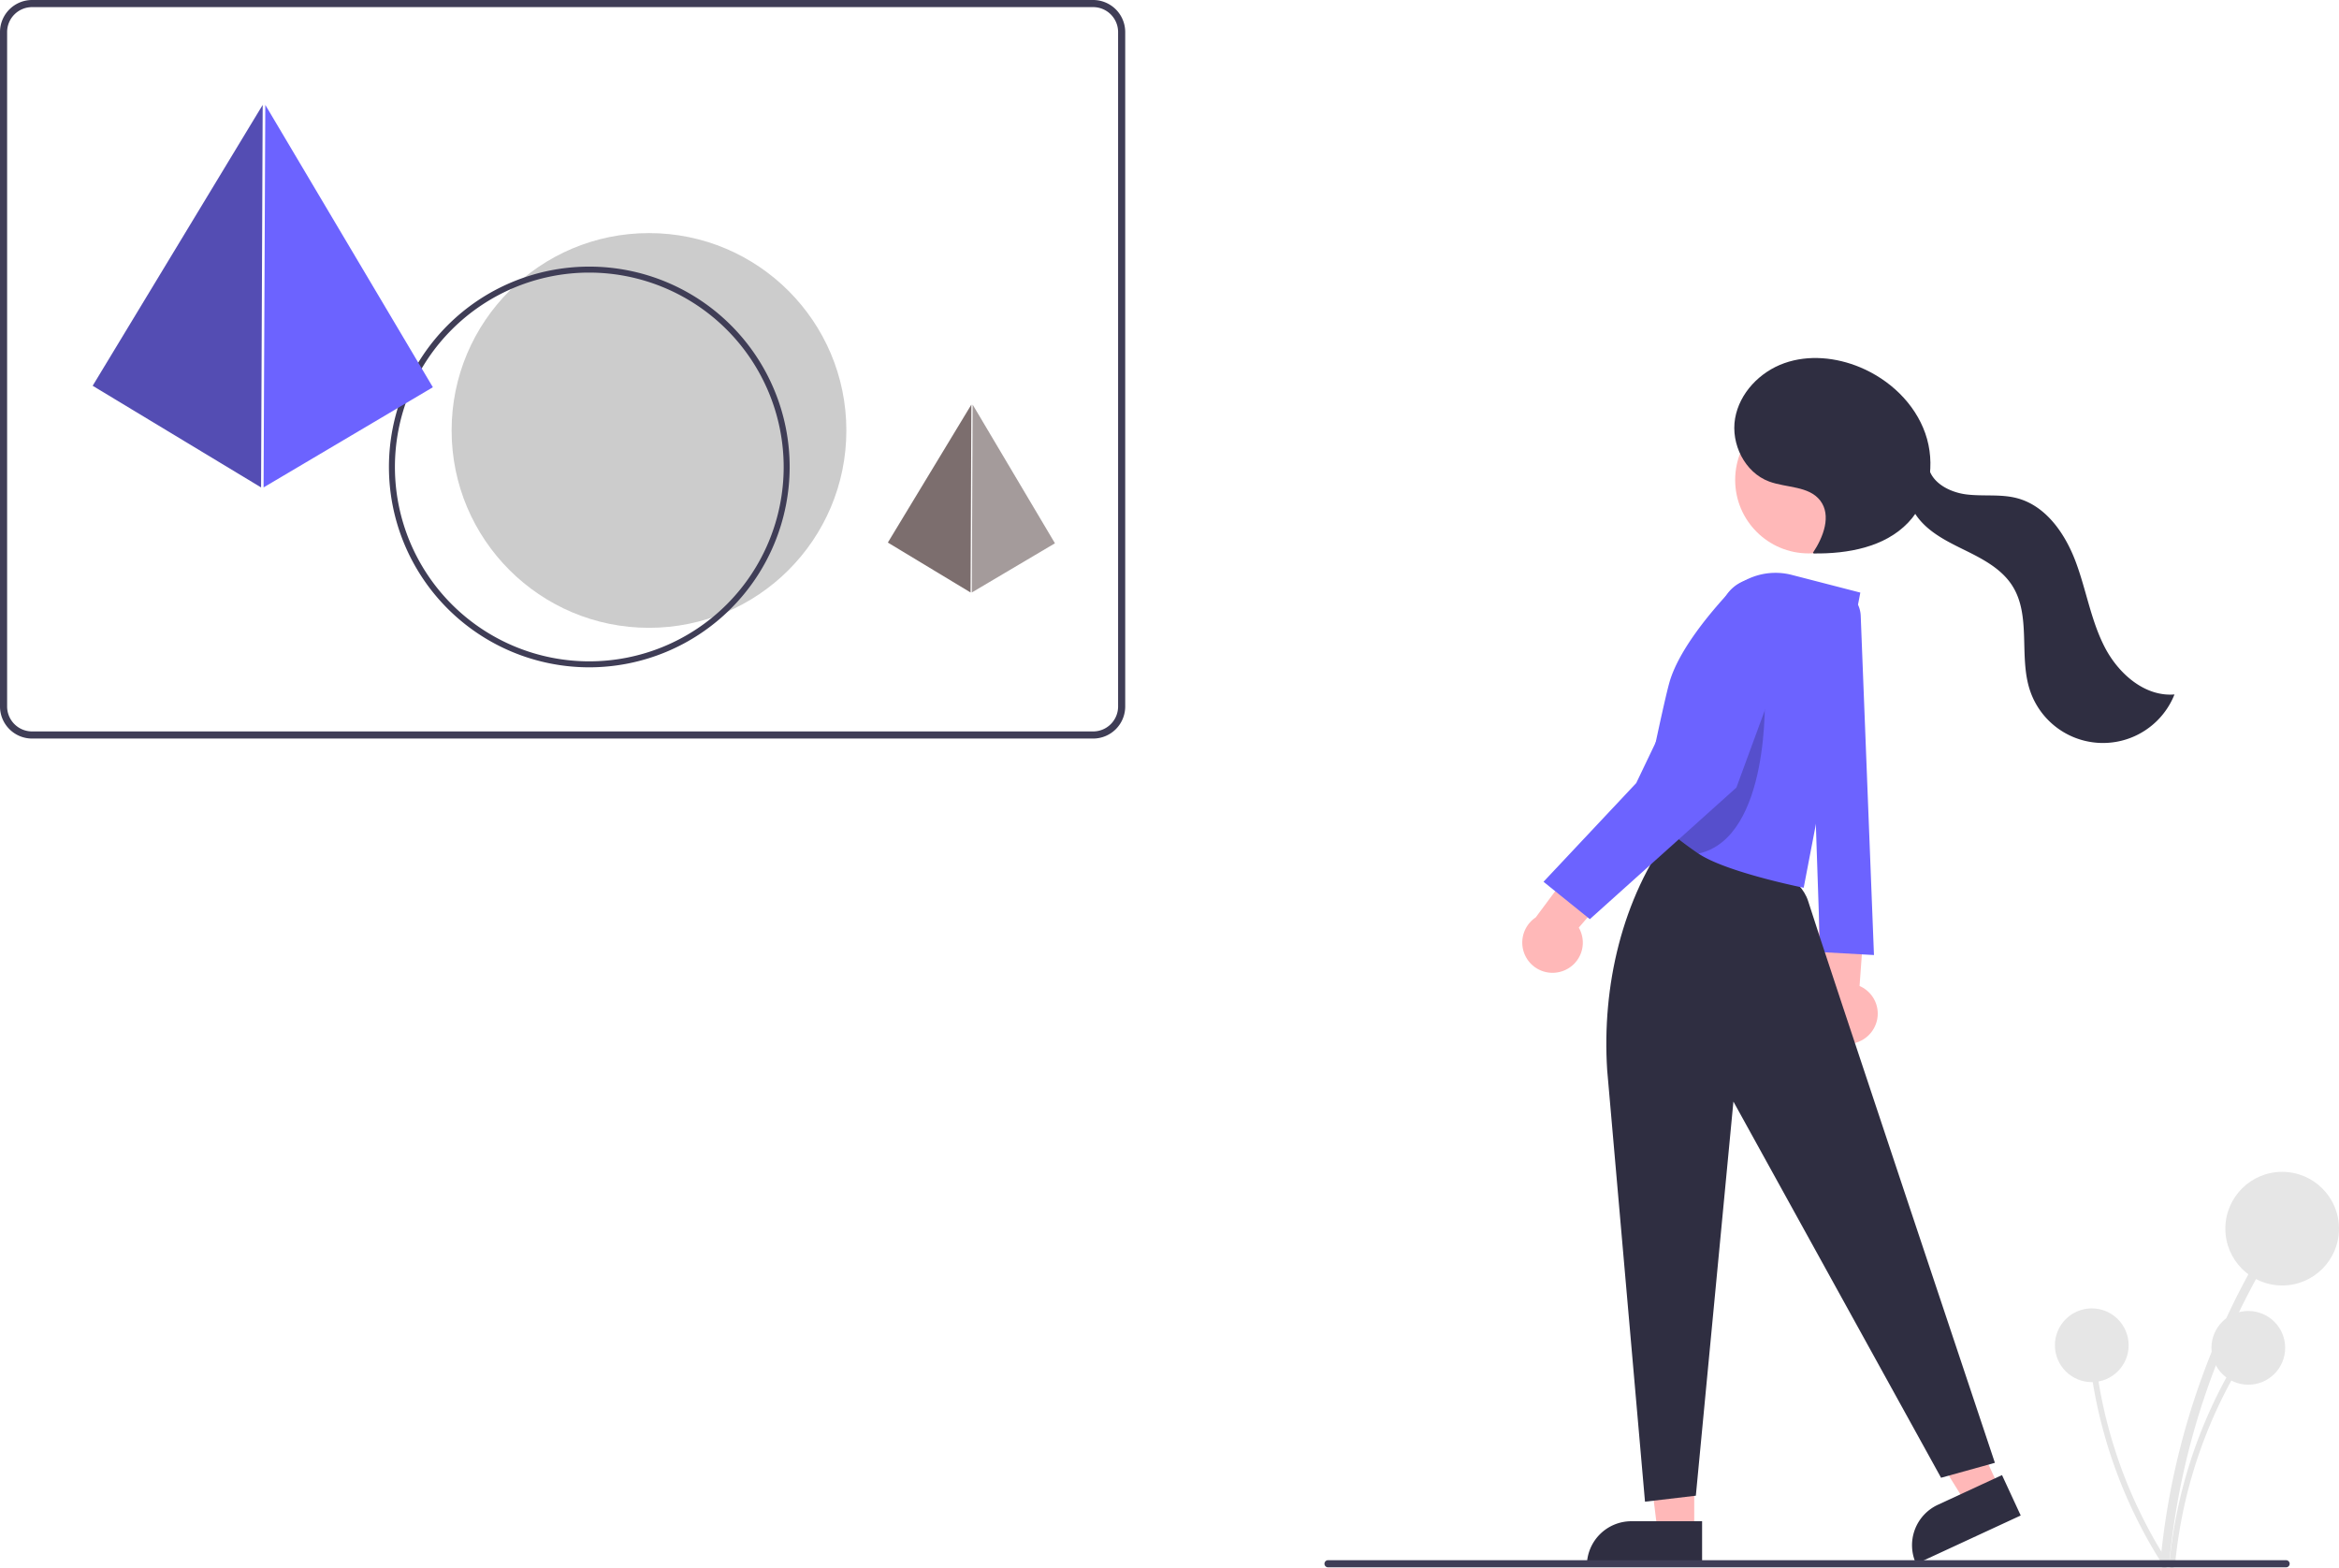
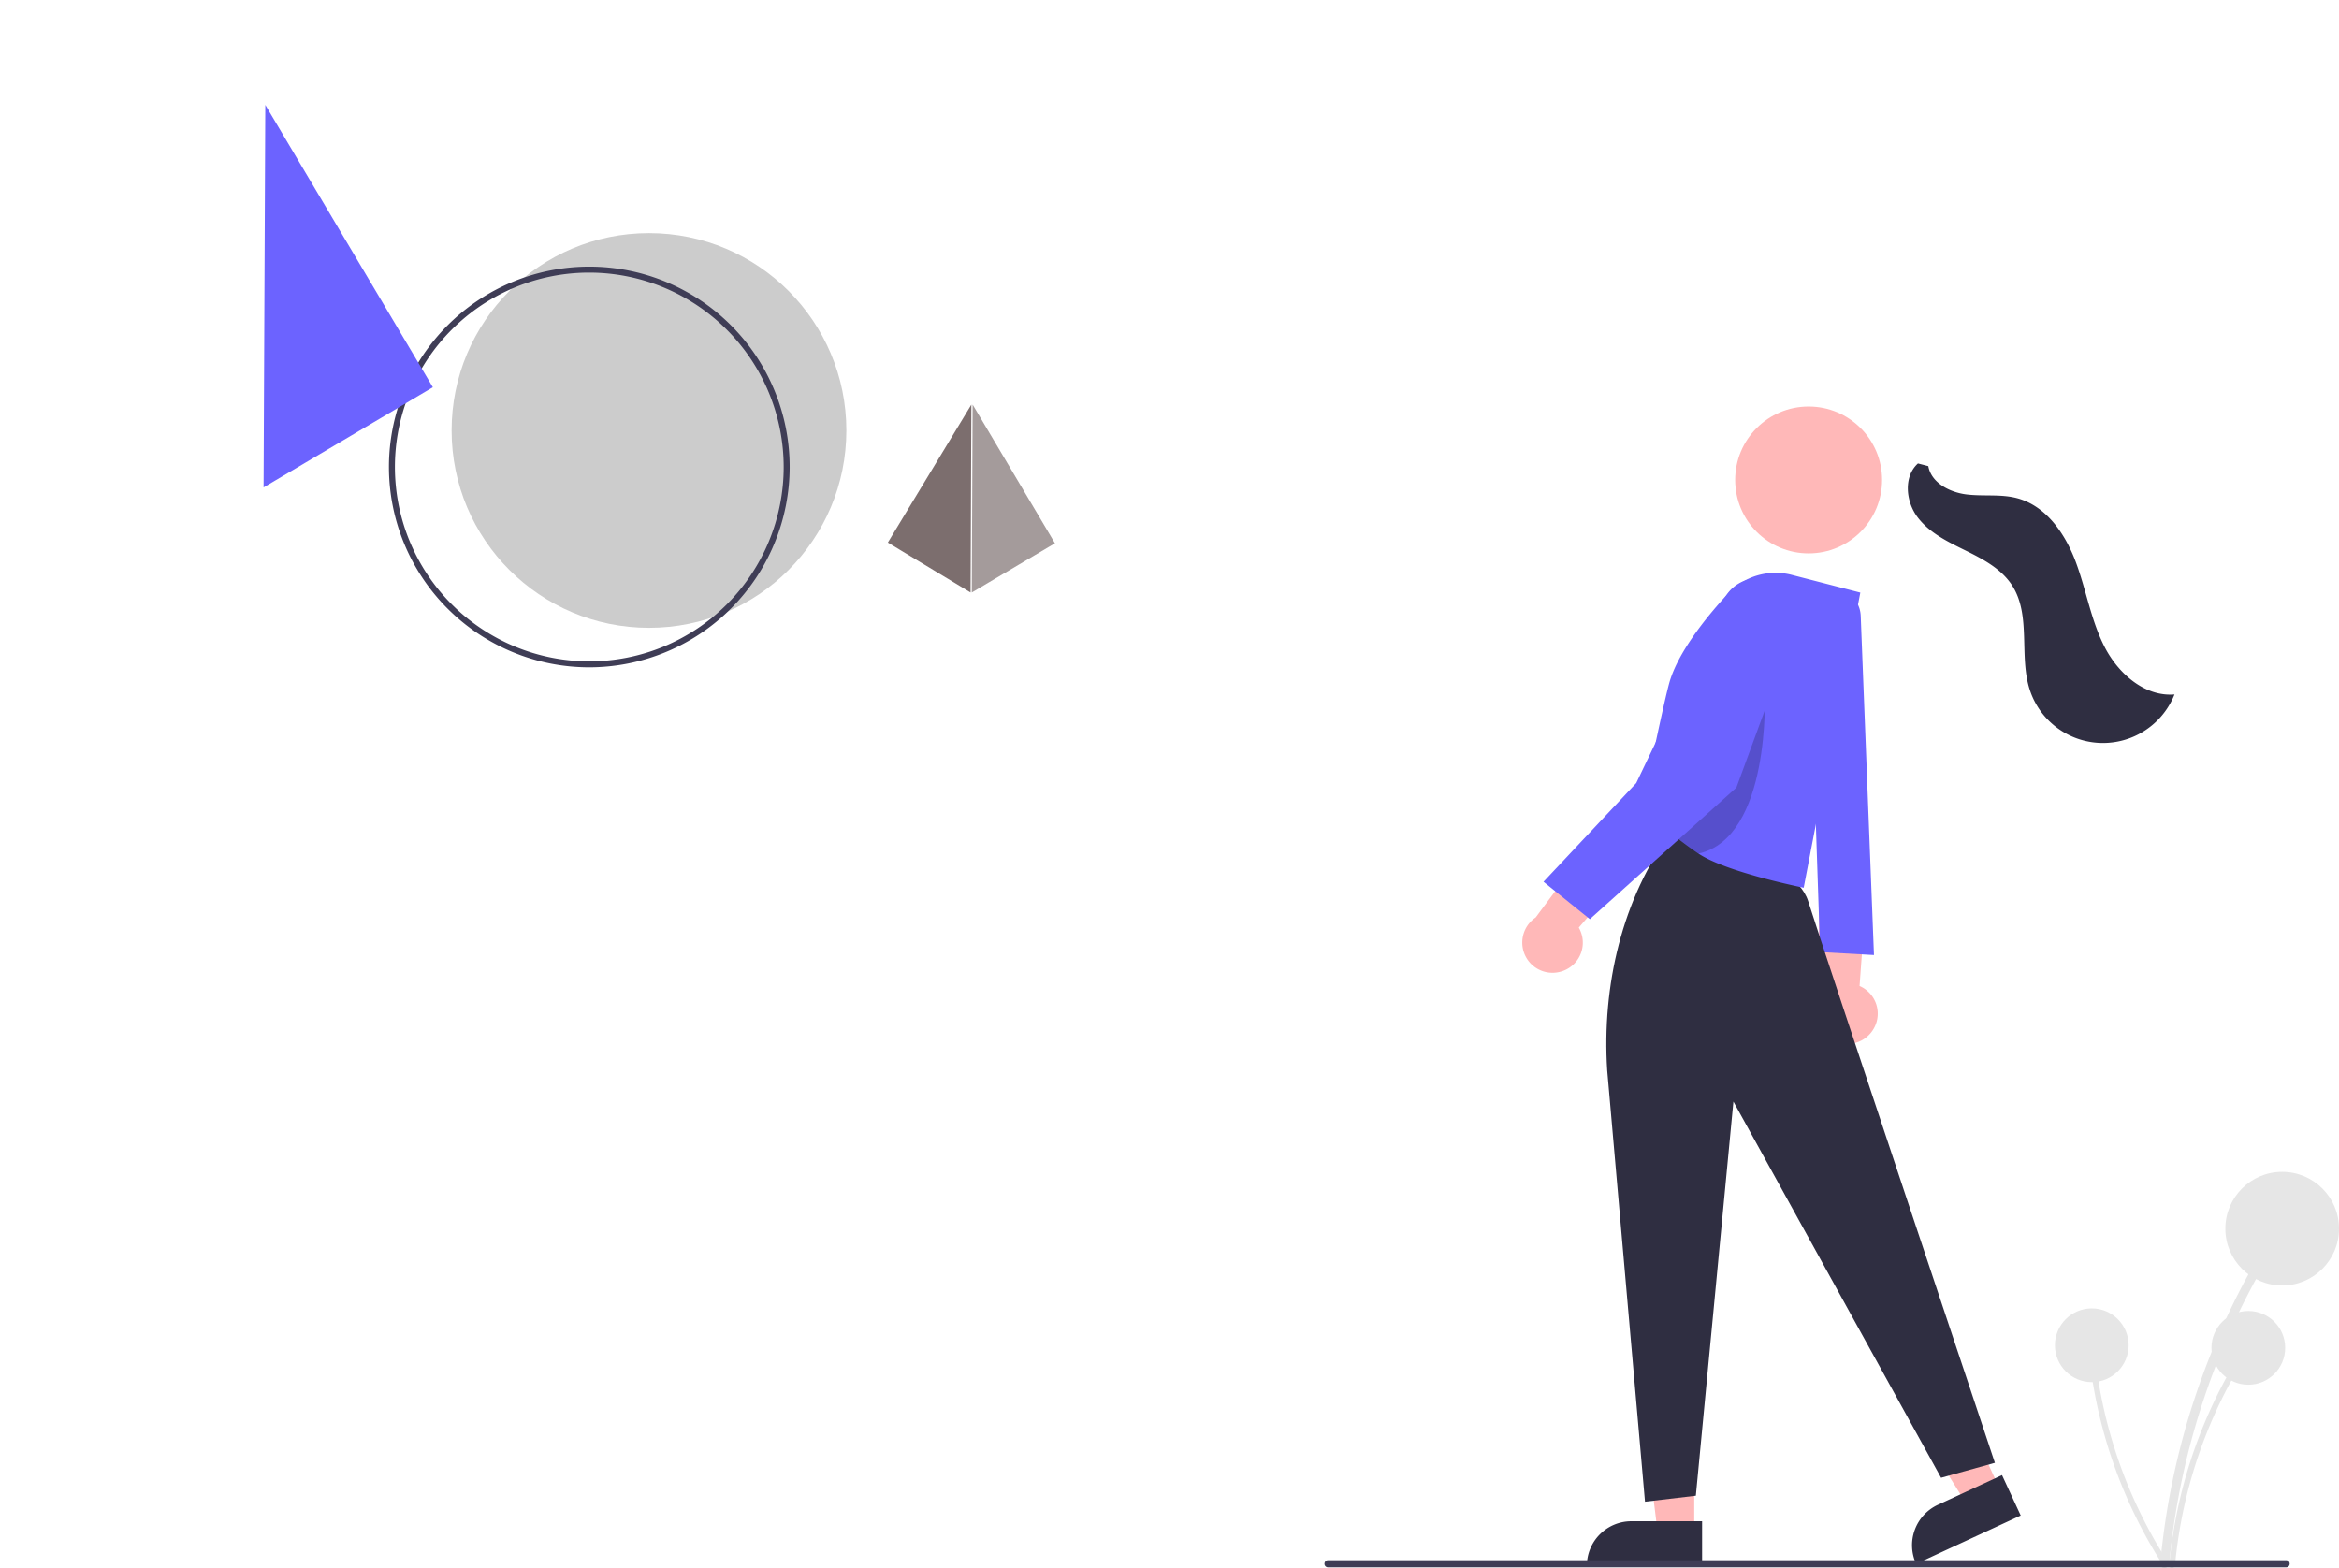
<svg xmlns="http://www.w3.org/2000/svg" data-name="Layer 1" width="782.128" height="524.326" viewBox="0 0 782.128 524.326">
  <defs>
    <clipPath id="572a8cb273">
      <path d="M 44 26 L 188 26 L 188 349 L 44 349 Z M 44 26 " clip-rule="nonzero" />
    </clipPath>
    <clipPath id="de01f054d7">
-       <path d="M 187.5 26.176 L 329.277 112.039 L 185.914 348.762 L 44.137 262.898 Z M 187.5 26.176 " clip-rule="nonzero" />
-     </clipPath>
+       </clipPath>
    <clipPath id="17fabd2493">
-       <path d="M 187.5 26.176 L 329.277 112.039 L 185.914 348.762 L 44.137 262.898 Z M 187.5 26.176 " clip-rule="nonzero" />
+       <path d="M 187.5 26.176 L 185.914 348.762 L 44.137 262.898 Z M 187.5 26.176 " clip-rule="nonzero" />
    </clipPath>
    <clipPath id="b598cafdb6">
      <path d="M 188 26 L 331 26 L 331 349 L 188 349 Z M 188 26 " clip-rule="nonzero" />
    </clipPath>
    <clipPath id="9fa9b2b437">
      <path d="M 330.898 264.195 L 188.379 348.82 L 47.086 110.855 L 189.609 26.234 Z M 330.898 264.195 " clip-rule="nonzero" />
    </clipPath>
    <clipPath id="acbe729a52">
      <path d="M 189.57 26.172 L 47.051 110.793 L 188.344 348.758 L 330.863 264.137 Z M 189.57 26.172 " clip-rule="nonzero" />
    </clipPath>
    <clipPath id="464deabc50">
      <path d="M 44 26 L 188 26 L 188 349 L 44 349 Z M 44 26 " clip-rule="nonzero" />
    </clipPath>
    <clipPath id="135e045a58">
      <path d="M 187.5 26.176 L 329.277 112.039 L 185.914 348.762 L 44.137 262.898 Z M 187.5 26.176 " clip-rule="nonzero" />
    </clipPath>
    <clipPath id="c0ca8117d3">
      <path d="M 187.5 26.176 L 329.277 112.039 L 185.914 348.762 L 44.137 262.898 Z M 187.5 26.176 " clip-rule="nonzero" />
    </clipPath>
    <clipPath id="094fc3e0e0">
      <path d="M 188 26 L 331 26 L 331 349 L 188 349 Z M 188 26 " clip-rule="nonzero" />
    </clipPath>
    <clipPath id="53f3782dbd">
      <path d="M 330.898 264.195 L 188.379 348.82 L 47.086 110.855 L 189.609 26.234 Z M 330.898 264.195 " clip-rule="nonzero" />
    </clipPath>
    <clipPath id="5856d4c808">
      <path d="M 189.57 26.172 L 47.051 110.793 L 188.344 348.758 L 330.863 264.137 Z M 189.57 26.172 " clip-rule="nonzero" />
    </clipPath>
  </defs>
-   <path d="M574.476,434.808H219.652A10.728,10.728,0,0,1,208.936,424.092V198.553A10.728,10.728,0,0,1,219.652,187.837H574.476a10.728,10.728,0,0,1,10.716,10.716V424.092A10.728,10.728,0,0,1,574.476,434.808ZM219.652,190.218a8.345,8.345,0,0,0-8.335,8.335V424.092a8.345,8.345,0,0,0,8.335,8.335H574.476a8.345,8.345,0,0,0,8.335-8.335V198.553a8.345,8.345,0,0,0-8.335-8.335Z" transform="translate(-208.936 -187.837)" fill="#3f3d56" />
  <circle cx="217.012" cy="143.945" r="65.998" fill="#ccc" />
  <path d="M934.286,710.726a246.302,246.302,0,0,1,20.385-77.735q4.601-10.278,10.127-20.103c.947-1.685-1.644-3.199-2.59-1.514a249.707,249.707,0,0,0-27.786,76.655q-2.086,11.269-3.136,22.696c-.178,1.922,2.823,1.909,3,0Z" transform="translate(-208.936 -187.837)" fill="#e6e6e6" />
  <circle cx="763.128" cy="410.863" r="19" fill="#e6e6e6" />
  <path d="M936.229,711.231a159.788,159.788,0,0,1,13.225-50.43q2.985-6.668,6.57-13.042a.974.974,0,0,0-1.681-.982,161.997,161.997,0,0,0-18.026,49.73q-1.353,7.31-2.034,14.724c-.115,1.247,1.832,1.239,1.946,0Z" transform="translate(-208.936 -187.837)" fill="#e6e6e6" />
  <circle cx="751.802" cy="450.717" r="12.326" fill="#e6e6e6" />
  <path d="M933.773,710.067a159.787,159.787,0,0,1-20.59-47.897q-1.748-7.093-2.841-14.324a.974.974,0,0,0-1.929.259,161.997,161.997,0,0,0,16.374,50.298q3.429,6.597,7.452,12.861c.676,1.054,2.206-.15,1.535-1.197Z" transform="translate(-208.936 -187.837)" fill="#e6e6e6" />
  <circle cx="699.461" cy="449.852" r="12.326" fill="#e6e6e6" />
  <path d="M835.164,532.328a10.056,10.056,0,0,0-4.418-14.773l2.591-35.641-16.203,9.072.024,32.454a10.11,10.11,0,0,0,18.006,8.887Z" transform="translate(-208.936 -187.837)" fill="#ffb8b8" />
  <path d="M831.134,393.782l4.43,113.418-18-1-4-119,3.796-1.786A9.665,9.665,0,0,1,831.134,393.782Z" transform="translate(-208.936 -187.837)" fill="#6c63ff" />
  <polygon points="566.53 512.201 554.271 512.201 548.438 464.913 566.532 464.913 566.53 512.201" fill="#ffb8b8" />
  <path d="M545.513,508.698h23.644a0,0,0,0,1,0,0V523.585a0,0,0,0,1,0,0H530.626a0,0,0,0,1,0,0v0A14.887,14.887,0,0,1,545.513,508.698Z" fill="#2f2e41" />
  <polygon points="668.533 497.55 657.408 502.7 632.247 462.239 648.668 454.637 668.533 497.55" fill="#ffb8b8" />
  <path d="M859.647,688.509h23.644a0,0,0,0,1,0,0v14.887a0,0,0,0,1,0,0H844.761a0,0,0,0,1,0,0v0A14.887,14.887,0,0,1,859.647,688.509Z" transform="translate(-421.365 239.536) rotate(-24.841)" fill="#2f2e41" />
  <path d="M746.356,545.711,759,690l17-2,12.564-131.8L858,682l18-5s-57.936-173.3-62.436-187.8c-4.933-15.895-44-22-44-22l-1.5-1.5C751.277,488.298,744.553,517.619,746.356,545.711Z" transform="translate(-208.936 -187.837)" fill="#2f2e41" />
  <circle cx="604.777" cy="160.498" r="24.561" fill="#ffb8b8" />
  <path d="M831,386l-18.936,98.7S786.124,479.52,776.884,473.28c-3.66-2.48-6.98-5.04-9.78-7.36a121.272,121.272,0,0,1-9.04-8.22s6.64-32.61,9.01-41.34c2.752-10.112,12.193-21.891,19.547-29.918a21.745,21.745,0,0,1,21.474-6.356Z" transform="translate(-208.936 -187.837)" fill="#6c63ff" />
  <path d="M776.884,473.28c-3.66-2.48-6.98-5.04-9.78-7.36,1.01-14.94,23.02-46.22,31.94-46.22C799.044,419.7,801.154,467.91,776.884,473.28Z" transform="translate(-208.936 -187.837)" opacity="0.2" />
  <path d="M731.58,512.517a10.056,10.056,0,0,0,5.277-14.488l23.359-27.043-18.414-2.397-19.359,26.048A10.11,10.11,0,0,0,731.58,512.517Z" transform="translate(-208.936 -187.837)" fill="#ffb8b8" />
  <path d="M796.886,381.225a16.322,16.322,0,0,0-3.026.347,12.495,12.495,0,0,0-8.918,7.8L756.064,449.7l-31,33,15.5,12.5,49-44,19.576-53.282A12.754,12.754,0,0,0,796.886,381.225Z" transform="translate(-208.936 -187.837)" fill="#6c63ff" />
-   <path d="M815.167,372.67c3.496-5.232,6.254-12.488,2.406-17.466-3.799-4.914-11.292-4.19-17.111-6.365-8.104-3.029-12.804-12.549-11.338-21.076s8.31-15.594,16.464-18.486,17.348-1.951,25.333,1.379c9.829,4.1,18.261,12.03,21.797,22.076s1.646,22.108-5.689,29.83c-7.864,8.278-20.206,10.485-31.623,10.351" transform="translate(-208.936 -187.837)" fill="#2f2e41" />
  <path d="M853.736,343.71c1.001,5.591,7.134,8.766,12.771,9.464s11.468-.197,16.955,1.269c9.674,2.584,16.055,11.888,19.567,21.265s5.069,19.498,9.633,28.412,13.411,16.771,23.389,15.938a25.732,25.732,0,0,1-48.394-1.569c-3.666-11.317.542-24.813-5.868-34.834-3.547-5.545-9.673-8.807-15.579-11.713s-12.106-5.889-16.066-11.148-4.751-13.563.129-17.981" transform="translate(-208.936 -187.837)" fill="#2f2e41" />
  <path d="M973.339,711.948h-320.294a1.191,1.191,0,1,1,0-2.381h320.294a1.191,1.191,0,1,1,0,2.381Z" transform="translate(-208.936 -187.837)" fill="#3f3d56" />
  <path d="M405.989,410.989a66.998,66.998,0,1,1,66.999-66.999A67.074,67.074,0,0,1,405.989,410.989Zm0-131.997a64.998,64.998,0,1,0,64.999,64.998A65.072,65.072,0,0,0,405.989,278.993Z" transform="translate(-208.936 -187.837)" fill="#3f3d56" />
  <g clip-path="url(#572a8cb273)" transform="matrix(0.397, 0, 0, 0.397, 13.428, 24.639)" style="">
    <g clip-path="url(#de01f054d7)">
      <g clip-path="url(#17fabd2493)">
-         <path fill="#544db3" d="M 187.434 26.273 L 44.23 262.883 C 91.512 291.422 138.793 319.961 186.074 348.5 C 186.527 241.09 186.98 133.684 187.434 26.273 " fill-opacity="1" fill-rule="nonzero" />
-       </g>
+         </g>
    </g>
  </g>
  <g clip-path="url(#b598cafdb6)" style="" transform="matrix(0.397, 0, 0, 0.397, 13.428, 24.639)">
    <g clip-path="url(#9fa9b2b437)">
      <g clip-path="url(#acbe729a52)">
        <path fill="#6c63ff" d="M 189.637 26.273 L 330.77 264.117 C 283.242 292.246 235.715 320.371 188.184 348.496 C 188.668 241.086 189.152 133.68 189.637 26.273 " fill-opacity="1" fill-rule="nonzero" />
      </g>
    </g>
  </g>
  <g clip-path="url(#464deabc50)" transform="matrix(0.195, 0, 0, 0.195, 288.259, 130.171)" style="">
    <g clip-path="url(#135e045a58)">
      <g clip-path="url(#c0ca8117d3)">
        <path d="M 187.434 26.273 L 44.23 262.883 C 91.512 291.422 138.793 319.961 186.074 348.5 C 186.527 241.09 186.98 133.684 187.434 26.273 " fill-opacity="1" fill-rule="nonzero" style="fill: rgba(65, 46, 46, 0.69);" />
      </g>
    </g>
  </g>
  <g clip-path="url(#094fc3e0e0)" transform="matrix(0.195, 0, 0, 0.195, 288.259, 130.171)" style="">
    <g clip-path="url(#53f3782dbd)">
      <g clip-path="url(#5856d4c808)">
        <path d="M 189.637 26.273 L 330.77 264.117 C 283.242 292.246 235.715 320.371 188.184 348.496 C 188.668 241.086 189.152 133.68 189.637 26.273 " fill-opacity="1" fill-rule="nonzero" style="fill: rgba(65, 46, 46, 0.475);" />
      </g>
    </g>
  </g>
</svg>